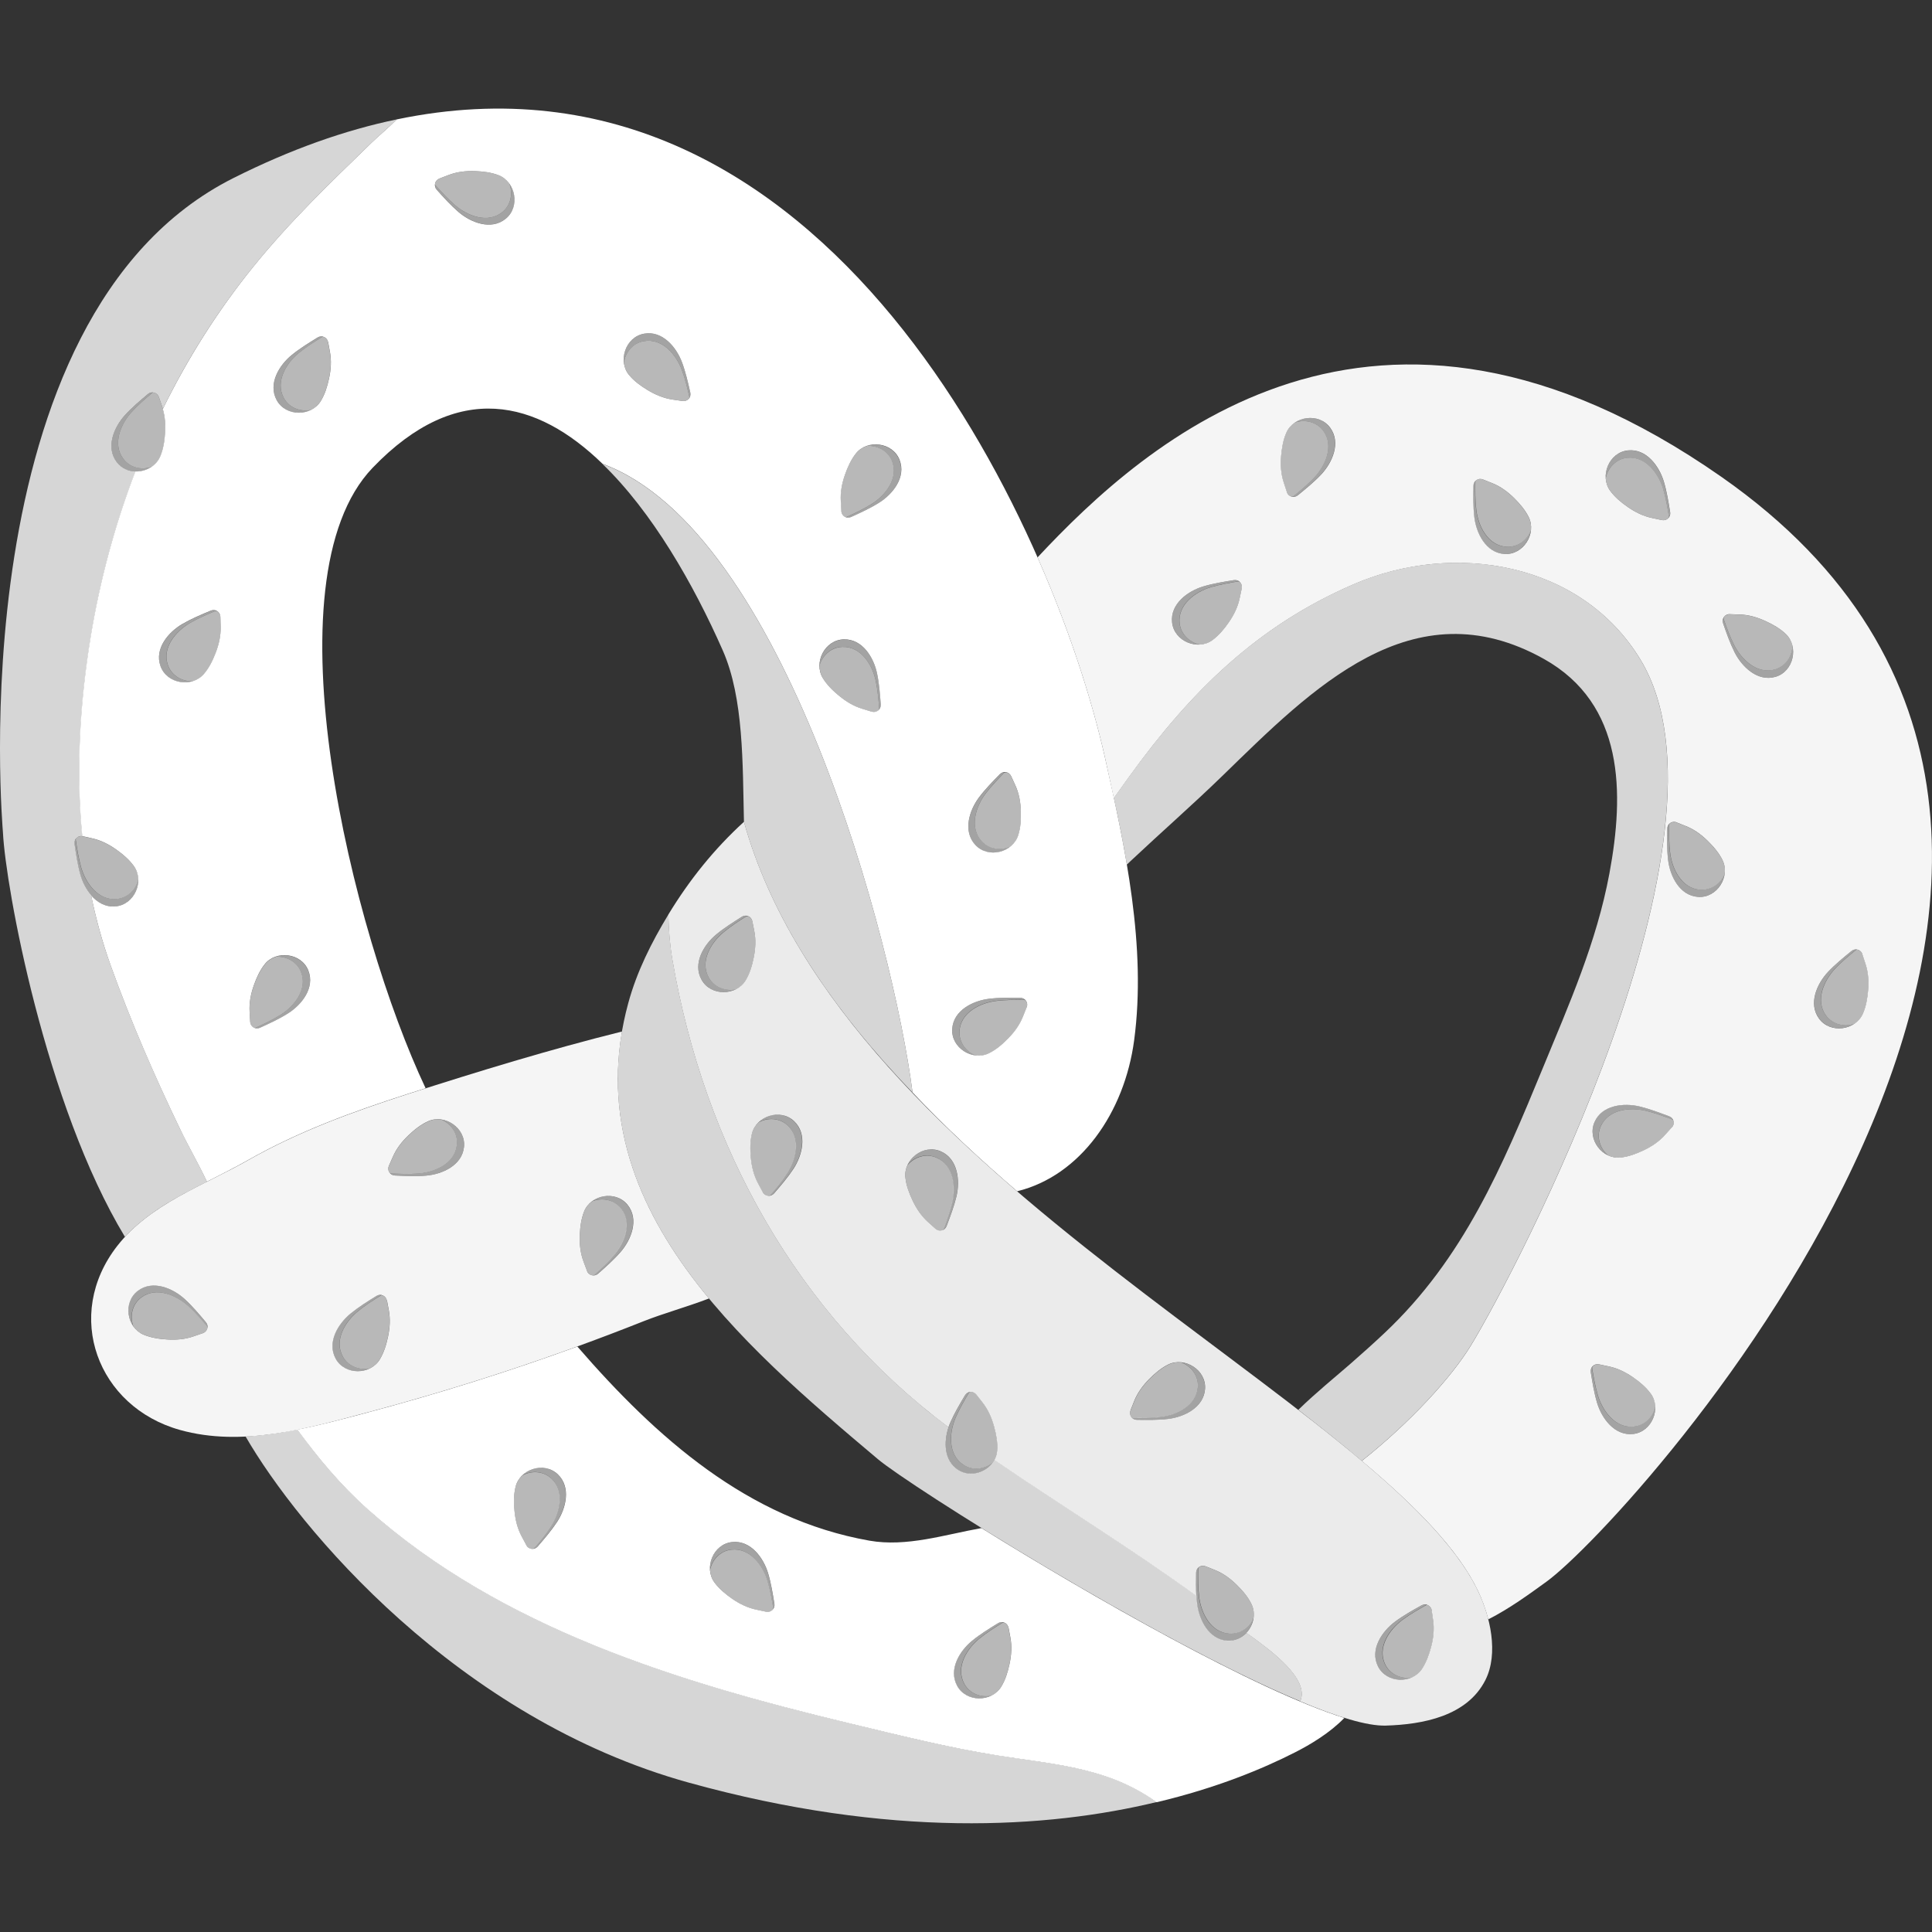
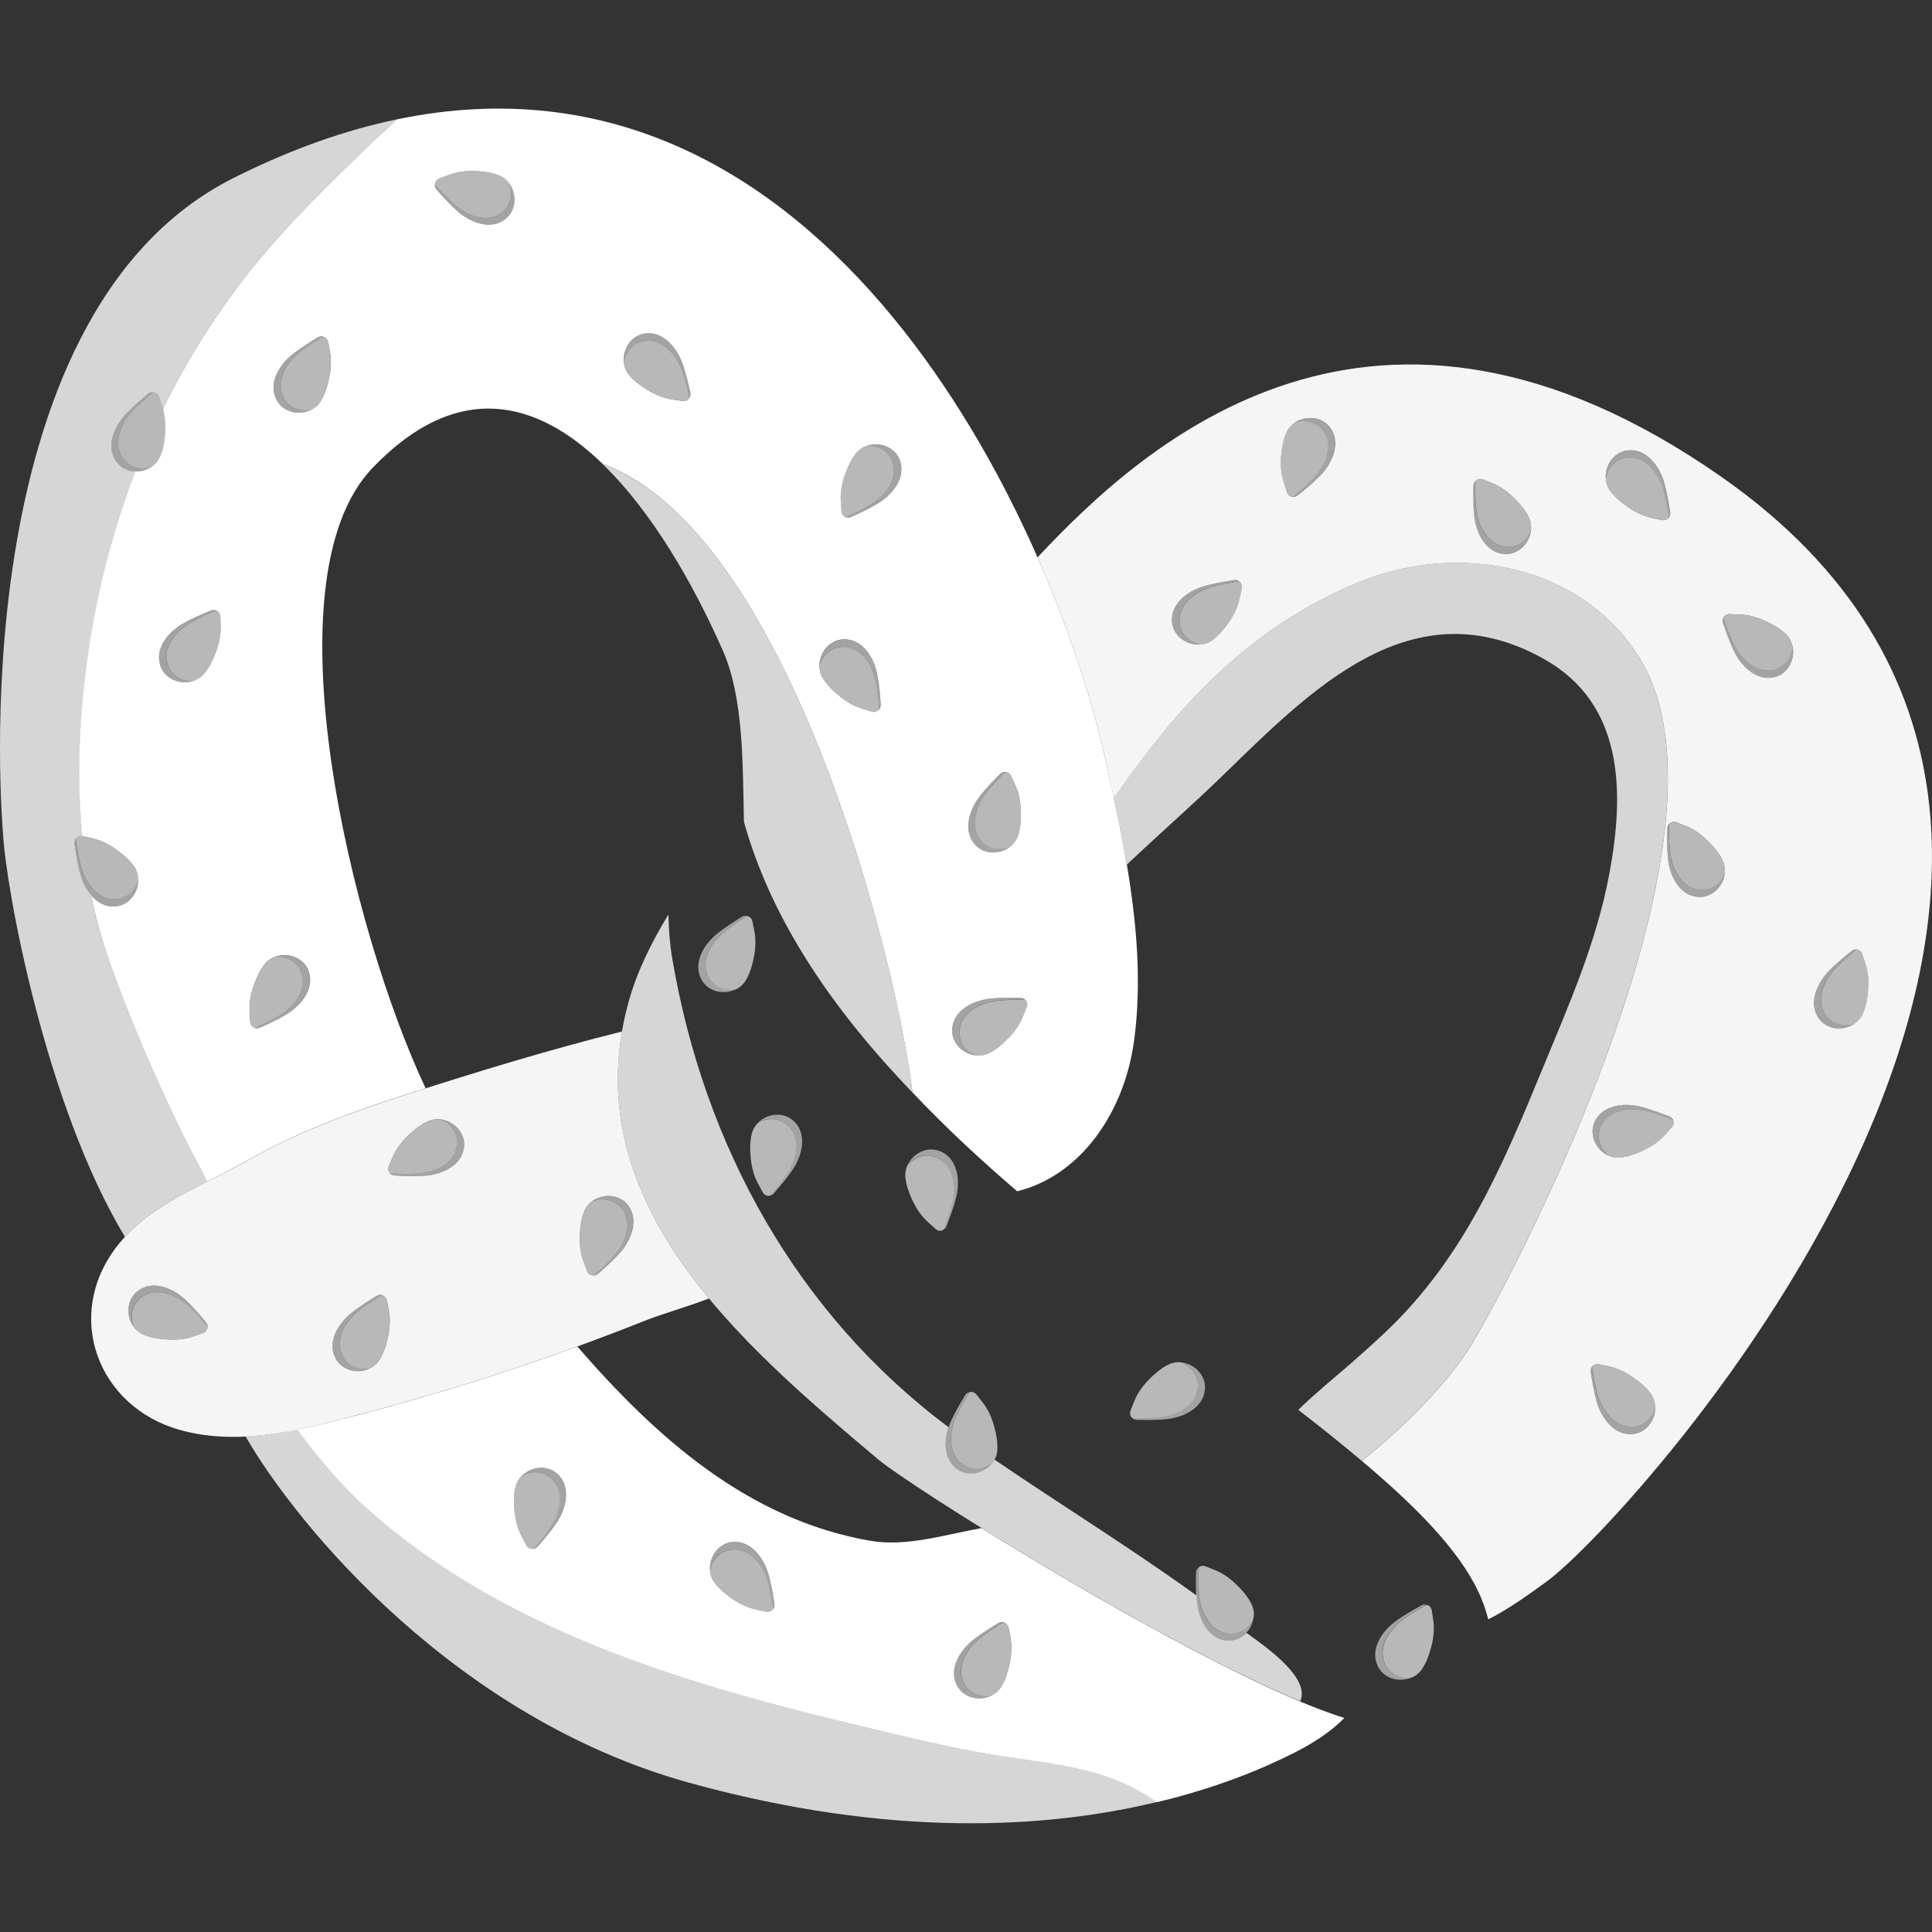
<svg xmlns="http://www.w3.org/2000/svg" viewBox="0 0 300 300">
  <rect x="0" y="0" width="300" height="300" fill="#333333" stroke="none" />
  <g fill="#fff" fill-rule="evenodd">
    <path d="m 81.73 239.95 c .17 .31 .48 .52 .83 .56 s .7 -.1 .93 -.37 c 1.06 -1.23 2.12 -2.46 3.01 -3.81 1.38 -2.1 2.21 -5.39 .12 -7.39 -2.15 -2.06 -5.89 -.8 -6.56 1.92 -.3 1.22 -.29 2.48 -.17 3.73 .13 1.4 .46 2.77 1.13 4.01 0 0 .36 .68 .73 1.36 z m 37.25 10.32 c .35 .07 .7 -.03 .96 -.28 .25 -.25 .37 -.6 .31 -.95 -.26 -1.6 -.52 -3.21 -.98 -4.75 -.72 -2.4 -2.71 -5.15 -5.59 -4.84 -2.96 .32 -4.4 4 -2.75 6.26 .74 1.01 1.72 1.82 2.74 2.53 1.16 .8 2.42 1.43 3.8 1.71 0 0 .75 .16 1.51 .32 z m 37.62 2.48 c -.07 -.35 -.3 -.64 -.62 -.78 s -.7 -.11 -.99 .07 c -1.38 .85 -2.77 1.7 -4.02 2.72 -1.95 1.58 -3.73 4.46 -2.35 7.01 1.43 2.62 5.37 2.54 6.84 .16 .66 -1.07 1.02 -2.28 1.29 -3.5 .3 -1.38 .4 -2.78 .14 -4.17 0 0 -.14 -.76 -.28 -1.51 z m -110.43 -30.77 c 3.66 -.7 7.28 -1.69 10.78 -2.62 11.05 -2.94 21.96 -6.36 32.7 -10.27 12.24 14.12 26.46 26.8 45.34 30.14 5.79 1.02 11.66 -.92 17.41 -1.95 16.94 10.53 42.6 25.21 56.35 29.48 -2.24 2.32 -5.28 4.14 -7.67 5.35 -4.95 2.52 -12.12 5.52 -21.48 7.74 -1.18 -.85 -2.38 -1.56 -3.46 -2.13 -6.5 -3.44 -14.11 -3.99 -21.26 -5.13 -7.8 -1.25 -15.47 -3.19 -23.14 -5.03 -26.4 -6.35 -53.94 -14.74 -74.68 -33.23 -4.16 -3.71 -7.66 -7.91 -10.9 -12.33 z" />
    <path d="m 46.17 221.97 c 3.23 4.42 6.74 8.63 10.9 12.33 20.74 18.49 48.28 26.88 74.68 33.23 7.68 1.85 15.34 3.79 23.14 5.03 7.15 1.14 14.76 1.69 21.26 5.13 1.08 .57 2.28 1.28 3.46 2.13 -17.05 4.11 -41.34 5.64 -72.57 -2.99 -36.06 -9.96 -60.73 -39.61 -68.91 -53.78 2.69 -.13 5.38 -.53 8.04 -1.09 z" opacity=".8" />
    <path d="m 199.82 76.42 c .11 .34 .38 .6 .72 .69 .34 .1 .7 .02 .98 -.2 1.25 -1.02 2.52 -2.05 3.63 -3.23 1.72 -1.83 3.11 -4.92 1.4 -7.26 -1.76 -2.4 -5.66 -1.81 -6.8 .75 -.51 1.15 -.71 2.4 -.82 3.64 -.12 1.4 -.03 2.81 .42 4.15 0 0 .24 .73 .48 1.46 z m 58.25 4.34 c .35 .07 .7 -.03 .96 -.28 s .37 -.6 .31 -.95 c -.26 -1.6 -.52 -3.21 -.98 -4.75 -.72 -2.4 -2.71 -5.15 -5.59 -4.84 -2.96 .32 -4.4 4 -2.75 6.26 .74 1.01 1.72 1.82 2.74 2.53 1.16 .8 2.42 1.43 3.8 1.71 0 0 .75 .16 1.51 .32 z m -27.82 -6.32 c -.33 -.13 -.7 -.09 -.99 .11 s -.47 .53 -.47 .88 c -.02 1.62 -.05 3.25 .14 4.85 .29 2.49 1.77 5.54 4.66 5.74 2.97 .2 5.02 -3.18 3.8 -5.69 -.55 -1.13 -1.38 -2.09 -2.26 -2.97 -1 -.99 -2.13 -1.83 -3.45 -2.35 0 0 -.71 -.29 -1.43 -.57 z m -37.43 16.91 c .07 -.35 -.03 -.7 -.28 -.96 s -.6 -.37 -.95 -.31 c -1.6 .26 -3.21 .52 -4.75 .98 -2.4 .72 -5.15 2.71 -4.84 5.59 .32 2.96 4 4.4 6.26 2.75 1.01 -.74 1.82 -1.72 2.53 -2.74 .8 -1.16 1.43 -2.42 1.71 -3.8 0 0 .16 -.75 .32 -1.51 z m 75.78 4.01 c -.35 -.01 -.69 .15 -.9 .44 s -.26 .66 -.14 .99 c .53 1.53 1.07 3.07 1.79 4.51 1.13 2.24 3.56 4.6 6.34 3.8 2.86 -.83 3.64 -4.7 1.62 -6.64 -.9 -.87 -2.01 -1.49 -3.14 -2.01 -1.28 -.59 -2.63 -.99 -4.04 -1.03 0 0 -.77 -.03 -1.54 -.05 z m -8.26 32.33 c -.33 -.13 -.7 -.09 -.99 .11 s -.47 .53 -.47 .88 c -.02 1.62 -.05 3.25 .14 4.85 .29 2.49 1.77 5.54 4.66 5.74 2.97 .2 5.02 -3.17 3.8 -5.69 -.55 -1.13 -1.38 -2.09 -2.26 -2.96 -1 -.99 -2.13 -1.83 -3.45 -2.35 0 0 -.71 -.29 -1.43 -.57 z m 28.85 20.47 c -.11 -.34 -.38 -.59 -.72 -.69 s -.7 -.02 -.98 .21 c -1.25 1.02 -2.52 2.05 -3.63 3.23 -1.72 1.83 -3.11 4.92 -1.4 7.26 1.76 2.4 5.66 1.81 6.8 -.75 .51 -1.15 .71 -2.4 .82 -3.64 .12 -1.4 .03 -2.81 -.42 -4.15 0 0 -.24 -.73 -.48 -1.46 z m -29.57 26.89 c .24 -.26 .33 -.63 .24 -.97 s -.33 -.62 -.67 -.74 c -1.52 -.57 -3.04 -1.15 -4.61 -1.53 -2.44 -.58 -5.82 -.23 -6.98 2.42 -1.2 2.73 1.26 5.81 4.04 5.51 1.25 -.13 2.43 -.58 3.56 -1.11 1.27 -.6 2.45 -1.38 3.38 -2.44 0 0 .51 -.57 1.03 -1.15 z m -11.34 36.8 c -.35 -.07 -.71 .03 -.96 .28 s -.37 .6 -.31 .95 c .26 1.6 .52 3.21 .98 4.75 .72 2.4 2.71 5.15 5.59 4.84 2.96 -.32 4.4 -4 2.75 -6.26 -.74 -1.01 -1.72 -1.82 -2.74 -2.53 -1.16 -.8 -2.42 -1.43 -3.8 -1.71 0 0 -.75 -.16 -1.51 -.32 z m -75.33 -87.93 l -1.38 -6.32 c -1.95 -8.65 -5.41 -19.6 -10.46 -31.05 16.75 -17.92 52.39 -50.11 106.21 -12.49 81.76 57.15 -14.07 162.06 -27.21 171.56 -2.64 1.91 -5.74 4.18 -9.01 5.83 -.41 -1.6 -.98 -3.12 -1.61 -4.44 -3.06 -6.38 -9.57 -13.04 -18.03 -20.16 7.53 -5.96 13.93 -12.99 16.94 -17.92 6.89 -11.27 42.68 -79.39 26.36 -106.45 -9.21 -15.26 -29.02 -18.41 -44.37 -11.84 -15.17 6.49 -25.53 16.8 -35.04 29.95 l -2.39 3.34 z" opacity=".95" />
-     <path d="m 172.95 123.92 l 2.39 -3.34 c 9.51 -13.14 19.87 -23.46 35.04 -29.95 15.36 -6.57 35.17 -3.42 44.37 11.84 16.32 27.06 -19.47 95.18 -26.36 106.45 -3.01 4.93 -9.41 11.96 -16.94 17.92 -3.05 -2.58 -6.36 -5.22 -9.85 -7.92 2.81 -2.74 5.82 -5.16 8.06 -7.12 1.82 -1.59 3.62 -3.2 5.37 -4.85 12.26 -11.56 18.26 -25.86 24.54 -41.11 4.11 -9.98 8.35 -19.53 10.34 -30.22 2.32 -12.47 2.35 -26.3 -10.19 -33.31 -20.38 -11.38 -36.03 4.67 -49.85 18.11 -4.67 4.54 -9.57 8.82 -14.31 13.28 l -.58 .55 c -.59 -3.48 -1.28 -6.93 -2.02 -10.34 z" opacity=".8" />
-     <path d="m 116.82 143.04 c -.07 -.35 -.3 -.64 -.63 -.77 -.33 -.14 -.7 -.11 -.99 .08 -1.37 .87 -2.75 1.73 -3.99 2.76 -1.93 1.6 -3.69 4.5 -2.27 7.03 1.45 2.6 5.4 2.49 6.84 .09 .65 -1.08 1 -2.29 1.25 -3.51 .28 -1.38 .37 -2.78 .09 -4.17 0 0 -.15 -.75 -.3 -1.51 z m 1.61 42.08 c .17 .31 .48 .52 .83 .56 s .7 -.1 .93 -.37 c 1.06 -1.23 2.12 -2.46 3.01 -3.81 1.38 -2.1 2.21 -5.39 .12 -7.39 -2.15 -2.06 -5.89 -.8 -6.56 1.92 -.3 1.22 -.29 2.48 -.17 3.73 .13 1.4 .46 2.77 1.13 4.01 0 0 .36 .68 .73 1.36 z m 26.85 5.69 c .26 .24 .63 .33 .97 .24 s .62 -.33 .74 -.67 c .57 -1.52 1.15 -3.04 1.53 -4.61 .58 -2.44 .23 -5.82 -2.42 -6.98 -2.73 -1.2 -5.81 1.26 -5.51 4.05 .13 1.25 .58 2.43 1.11 3.56 .6 1.27 1.38 2.45 2.44 3.39 0 0 .57 .51 1.15 1.03 z m 30.27 28.2 c -.13 .33 -.09 .7 .1 .99 .2 .29 .53 .47 .88 .47 1.62 .02 3.25 .05 4.85 -.14 2.49 -.29 5.54 -1.77 5.74 -4.66 .2 -2.97 -3.18 -5.02 -5.69 -3.8 -1.13 .55 -2.09 1.38 -2.97 2.26 -.99 1 -1.83 2.13 -2.35 3.45 0 0 -.29 .71 -.57 1.43 z m 46.77 31.05 c -.05 -.35 -.27 -.65 -.59 -.81 s -.69 -.14 -1 .03 c -1.41 .79 -2.84 1.58 -4.13 2.55 -2.01 1.5 -3.92 4.31 -2.64 6.9 1.32 2.67 5.26 2.76 6.82 .45 .7 -1.04 1.12 -2.24 1.44 -3.44 .36 -1.36 .52 -2.76 .31 -4.16 0 0 -.11 -.76 -.22 -1.52 z m -75.04 -28.43 c -23.58 -17.64 -37.93 -43.7 -42.89 -72.7 -.39 -2.3 -.56 -4.61 -.61 -6.92 3.26 -5.37 7.1 -10.16 11.74 -14.4 15.54 55.61 100.09 90.53 113.97 119.4 1.89 3.93 3.25 9.7 1.17 13.85 -2.84 5.65 -9.77 6.92 -15.49 7.09 -2.87 .08 -7.57 -1.36 -13.28 -3.77 1.55 -3.53 -4.77 -8.07 -8.36 -10.63 1.1 -1.17 1.53 -2.97 .8 -4.46 -.55 -1.13 -1.38 -2.09 -2.26 -2.96 -1 -.99 -2.13 -1.83 -3.45 -2.35 0 0 -.71 -.29 -1.43 -.57 -.33 -.13 -.7 -.09 -.99 .11 s -.47 .53 -.47 .88 c -.02 1.19 -.03 2.39 .03 3.58 -10.2 -7.38 -20.95 -13.99 -31.35 -21.09 .24 -.45 .4 -.94 .43 -1.47 .09 -1.25 -.15 -2.5 -.48 -3.7 -.37 -1.36 -.93 -2.65 -1.81 -3.76 0 0 -.47 -.6 -.95 -1.21 -.22 -.28 -.56 -.43 -.91 -.41 s -.67 .22 -.85 .53 c -.83 1.39 -1.66 2.79 -2.3 4.27 -.1 .23 -.19 .46 -.27 .71 z" opacity=".9" />
+     <path d="m 172.95 123.92 l 2.39 -3.34 c 9.51 -13.14 19.87 -23.46 35.04 -29.95 15.36 -6.57 35.17 -3.42 44.37 11.84 16.32 27.06 -19.47 95.18 -26.36 106.45 -3.01 4.93 -9.41 11.96 -16.94 17.92 -3.05 -2.58 -6.36 -5.22 -9.85 -7.92 2.81 -2.74 5.82 -5.16 8.06 -7.12 1.82 -1.59 3.62 -3.2 5.37 -4.85 12.26 -11.56 18.26 -25.86 24.54 -41.11 4.11 -9.98 8.35 -19.53 10.34 -30.22 2.32 -12.47 2.35 -26.3 -10.19 -33.31 -20.38 -11.38 -36.03 4.67 -49.85 18.11 -4.67 4.54 -9.57 8.82 -14.31 13.28 l -.58 .55 c -.59 -3.48 -1.28 -6.93 -2.02 -10.34 " opacity=".8" />
    <path d="m 193.54 253.54 c 3.58 2.56 9.91 7.1 8.36 10.63 -22.46 -9.37 -60.62 -33.41 -65.59 -37.6 -21.27 -17.93 -47.17 -39.96 -38.75 -70.82 1.33 -4.89 3.6 -9.41 6.22 -13.73 l .01 -.02 c .05 2.31 .22 4.62 .61 6.92 4.95 29 19.31 55.07 42.89 72.7 -.75 2.25 -.73 5.14 1.44 6.59 2.01 1.34 4.66 .35 5.7 -1.56 10.4 7.1 21.14 13.71 31.35 21.09 .02 .43 .06 .85 .11 1.28 .29 2.49 1.77 5.54 4.66 5.74 1.2 .08 2.26 -.43 3 -1.22 z" opacity=".8" />
    <path d="m 60.38 181.04 c -.14 .32 -.12 .7 .07 .99 .19 .3 .51 .49 .86 .5 1.62 .08 3.24 .16 4.85 .02 2.5 -.21 5.6 -1.58 5.89 -4.46 .3 -2.96 -3 -5.13 -5.55 -3.99 -1.15 .51 -2.13 1.3 -3.04 2.16 -1.02 .97 -1.9 2.07 -2.46 3.37 0 0 -.31 .7 -.62 1.41 z m 30.77 16.32 c .12 .33 .4 .58 .75 .66 .34 .08 .71 -.01 .97 -.24 1.21 -1.08 2.43 -2.15 3.49 -3.37 1.65 -1.9 2.91 -5.04 1.1 -7.31 -1.86 -2.33 -5.73 -1.58 -6.76 1.02 -.46 1.17 -.62 2.42 -.67 3.67 -.06 1.41 .09 2.81 .59 4.13 0 0 .27 .72 .54 1.44 z m -59.64 9.65 c .33 -.12 .59 -.39 .68 -.73 s .01 -.71 -.22 -.97 c -1.04 -1.24 -2.09 -2.49 -3.28 -3.58 -1.85 -1.69 -4.97 -3.04 -7.28 -1.29 -2.38 1.8 -1.72 5.69 .85 6.79 1.15 .49 2.41 .68 3.65 .76 1.4 .09 2.81 -.01 4.14 -.48 0 0 .73 -.25 1.46 -.5 z m 28.56 -5.08 c -.07 -.35 -.3 -.64 -.62 -.78 s -.7 -.11 -.99 .08 c -1.38 .85 -2.76 1.71 -4.01 2.73 -1.95 1.59 -3.72 4.47 -2.33 7.01 1.43 2.61 5.38 2.53 6.84 .14 .65 -1.07 1.02 -2.28 1.28 -3.5 .3 -1.38 .39 -2.78 .13 -4.17 0 0 -.14 -.76 -.28 -1.51 z m 36.51 -41.75 c -2.77 16.03 3.71 29.61 13.51 41.45 -3.56 1.35 -7.25 2.37 -10.13 3.52 -14.05 5.59 -28.41 10.31 -43.02 14.2 -9.3 2.48 -19.37 5.38 -29 2.69 -12.8 -3.58 -18.14 -17.81 -9.72 -28.59 5.07 -6.49 13.32 -9.33 20.24 -13.26 7.92 -4.5 16.23 -7.52 24.9 -10.32 10.85 -3.49 22.03 -6.91 33.2 -9.69 z" opacity=".95" />
    <path d="m 68.22 27.73 c -.33 .13 -.58 .41 -.66 .75 s .01 .71 .25 .97 c 1.08 1.21 2.17 2.42 3.39 3.47 1.91 1.64 5.06 2.88 7.31 1.06 2.32 -1.87 1.54 -5.74 -1.06 -6.76 -1.17 -.46 -2.43 -.6 -3.67 -.65 -1.41 -.05 -2.81 .1 -4.13 .61 0 0 -.72 .27 -1.44 .55 z m 37.78 34.54 c .35 .05 .7 -.08 .94 -.34 s .33 -.62 .25 -.97 c -.36 -1.58 -.72 -3.17 -1.28 -4.68 -.87 -2.35 -3.03 -4.97 -5.88 -4.47 -2.93 .51 -4.13 4.27 -2.35 6.42 .8 .97 1.83 1.7 2.9 2.35 1.21 .73 2.5 1.27 3.9 1.47 0 0 .76 .11 1.52 .22 z m -55.06 -9.16 c -.06 -.35 -.3 -.64 -.62 -.78 s -.7 -.12 -.99 .07 c -1.38 .85 -2.77 1.7 -4.02 2.72 -1.95 1.58 -3.73 4.46 -2.35 7.01 1.43 2.62 5.37 2.54 6.84 .16 .66 -1.07 1.02 -2.28 1.29 -3.5 .3 -1.38 .4 -2.78 .14 -4.17 0 0 -.14 -.76 -.28 -1.51 z m 79.7 26.27 c .02 .35 .22 .67 .52 .85 s .68 .2 1 .05 c 1.47 -.67 2.96 -1.35 4.33 -2.21 2.13 -1.33 4.25 -3.97 3.19 -6.67 -1.09 -2.77 -5.02 -3.18 -6.76 -1 -.78 .98 -1.3 2.14 -1.71 3.31 -.47 1.33 -.74 2.71 -.65 4.12 0 0 .05 .77 .09 1.54 z m -96.42 16.39 c -.01 -.35 -.19 -.68 -.49 -.87 s -.67 -.22 -.99 -.08 c -1.5 .62 -3 1.25 -4.4 2.06 -2.17 1.26 -4.39 3.82 -3.42 6.55 1 2.81 4.91 3.35 6.73 1.23 .82 -.95 1.37 -2.09 1.82 -3.25 .51 -1.31 .83 -2.68 .79 -4.1 0 0 -.02 -.77 -.04 -1.54 z m 101.17 14.74 c .34 .1 .7 .03 .98 -.19 .27 -.22 .42 -.56 .39 -.92 -.12 -1.62 -.24 -3.24 -.57 -4.82 -.51 -2.46 -2.25 -5.37 -5.15 -5.3 -2.98 .07 -4.73 3.6 -3.28 6 .65 1.07 1.55 1.96 2.52 2.75 1.08 .9 2.29 1.63 3.64 2.04 0 0 .74 .22 1.47 .45 z m 21.61 10 c -.15 -.32 -.44 -.55 -.79 -.61 s -.7 .06 -.95 .31 c -1.13 1.16 -2.27 2.32 -3.24 3.61 -1.51 2.01 -2.54 5.24 -.58 7.37 2.02 2.19 5.83 1.17 6.67 -1.5 .38 -1.2 .44 -2.46 .41 -3.71 -.04 -1.41 -.28 -2.79 -.88 -4.08 0 0 -.32 -.7 -.64 -1.4 z m -118.15 38.18 c .02 .35 .22 .67 .52 .85 s .68 .2 1 .05 c 1.47 -.67 2.96 -1.35 4.32 -2.21 2.13 -1.33 4.25 -3.97 3.19 -6.67 -1.09 -2.77 -5.02 -3.18 -6.76 -1 -.78 .98 -1.3 2.14 -1.71 3.31 -.47 1.33 -.74 2.71 -.65 4.12 0 0 .05 .77 .09 1.54 z m 120.58 -2.29 c .13 -.33 .09 -.7 -.11 -.99 s -.53 -.47 -.88 -.47 c -1.62 -.02 -3.25 -.04 -4.85 .15 -2.49 .3 -5.54 1.78 -5.73 4.67 -.2 2.97 3.18 5.02 5.69 3.79 1.13 -.55 2.09 -1.38 2.96 -2.27 .99 -1 1.82 -2.13 2.34 -3.45 0 0 .28 -.71 .57 -1.43 z m -134.14 -92.91 c 3.83 -7.81 8.5 -15.22 14.03 -22.06 5.75 -7.11 11.93 -13.01 18.43 -19.32 .96 -.94 2.49 -2.19 3.86 -3.57 66.88 -13.96 101.79 62.74 109.96 99.05 3.18 14.13 6.48 29.4 4.54 43.94 -1.5 11.24 -8.34 21.04 -18.17 23.45 -5.69 -4.89 -11.19 -9.98 -16.24 -15.34 -2.96 -23.08 -19.82 -87.19 -48.14 -97.62 -10.13 -9.85 -22.48 -13.15 -35.7 .62 -16.71 17.42 -3.12 72.33 8.23 96.34 -.91 .29 -1.82 .58 -2.73 .87 -8.67 2.79 -16.98 5.82 -24.9 10.32 -2.04 1.16 -4.19 2.22 -6.33 3.32 -1.32 -2.8 -2.89 -5.5 -4.18 -8.19 -3.99 -8.28 -7.65 -16.72 -10.76 -25.37 -1.28 -3.56 -2.28 -7.21 -3.04 -10.9 .96 1.1 2.25 1.86 3.81 1.71 2.97 -.28 4.46 -3.93 2.85 -6.22 -.72 -1.02 -1.69 -1.84 -2.71 -2.57 -1.15 -.82 -2.4 -1.47 -3.78 -1.77 0 0 -.75 -.17 -1.5 -.34 l -.05 -.01 c -1.01 -10.33 -.35 -20.88 1.32 -31.03 1.45 -8.78 3.76 -17.37 6.93 -25.59 1.59 .04 3.2 -.81 3.85 -2.32 .49 -1.15 .68 -2.41 .76 -3.65 .09 -1.27 0 -2.54 -.36 -3.76 z" />
    <path d="m 93.56 72.04 c 28.32 10.43 45.19 74.54 48.14 97.62 -12.11 -12.59 -21.84 -26.51 -26.18 -42.04 -.21 -9 -.02 -19.19 -3.28 -26.6 -4.56 -10.35 -10.98 -21.54 -18.68 -28.97 z" opacity=".8" />
    <path d="m 67.57 28.72 c .99 1.1 1.99 2.19 3.11 3.16 1.91 1.64 5.06 2.88 7.31 1.06 1.38 -1.11 1.66 -2.94 1.1 -4.44 -.4 -.57 -.95 -1.02 -1.63 -1.28 -1.17 -.46 -2.43 -.6 -3.67 -.65 -1.41 -.05 -2.81 .1 -4.13 .61 0 0 -.72 .27 -1.44 .55 -.33 .13 -.58 .41 -.66 .75 v .25 z m 29.31 27.6 c .08 .69 .34 1.35 .8 1.91 .8 .97 1.83 1.7 2.9 2.35 1.21 .73 2.5 1.27 3.9 1.47 0 0 .76 .11 1.52 .22 .35 .05 .7 -.08 .94 -.34 l .12 -.22 c -.33 -1.44 -.67 -2.89 -1.19 -4.27 -.87 -2.35 -3.03 -4.97 -5.88 -4.47 -1.75 .3 -2.88 1.76 -3.11 3.35 z m -46.8 -4.03 c -1.26 .78 -2.52 1.57 -3.66 2.5 -1.95 1.58 -3.73 4.46 -2.35 7.01 .85 1.56 2.59 2.16 4.17 1.87 .63 -.29 1.17 -.76 1.55 -1.37 .66 -1.07 1.02 -2.28 1.29 -3.5 .3 -1.38 .4 -2.78 .14 -4.17 0 0 -.14 -.76 -.28 -1.51 -.06 -.35 -.3 -.64 -.62 -.78 l -.24 -.04 z m -26.39 8.68 c -1.13 .95 -2.26 1.92 -3.25 3.01 -1.69 1.85 -3.03 4.97 -1.28 7.28 1.07 1.42 2.88 1.76 4.4 1.23 .58 -.38 1.05 -.92 1.33 -1.59 .49 -1.15 .68 -2.41 .76 -3.65 .09 -1.41 -.02 -2.81 -.48 -4.14 0 0 -.25 -.73 -.5 -1.46 -.12 -.33 -.39 -.59 -.73 -.68 l -.25 -.01 z m 177.4 4.63 c -.58 .37 -1.06 .9 -1.36 1.57 -.51 1.15 -.71 2.4 -.82 3.64 -.12 1.4 -.03 2.81 .42 4.15 0 0 .24 .73 .48 1.46 .11 .34 .38 .6 .72 .69 l .25 .01 c 1.15 -.94 2.29 -1.89 3.3 -2.96 1.72 -1.83 3.11 -4.92 1.4 -7.26 -1.05 -1.43 -2.86 -1.8 -4.38 -1.3 z m -66.48 3.65 c -.66 .21 -1.26 .61 -1.71 1.17 -.78 .98 -1.3 2.14 -1.71 3.31 -.47 1.33 -.74 2.71 -.65 4.12 0 0 .05 .77 .09 1.54 .02 .35 .22 .67 .52 .85 l .24 .07 c 1.35 -.62 2.69 -1.25 3.94 -2.03 2.13 -1.33 4.25 -3.97 3.19 -6.67 -.65 -1.65 -2.31 -2.46 -3.91 -2.37 z m 114.73 4.99 c .03 .69 .25 1.37 .68 1.96 .74 1.01 1.72 1.82 2.74 2.53 1.16 .8 2.42 1.43 3.8 1.71 0 0 .75 .16 1.51 .32 .35 .07 .7 -.03 .96 -.28 l .13 -.21 c -.24 -1.46 -.49 -2.92 -.91 -4.34 -.72 -2.4 -2.71 -5.15 -5.59 -4.84 -1.76 .19 -2.99 1.57 -3.32 3.14 z m -20.25 .49 c -.02 1.48 -.03 2.96 .15 4.43 .29 2.49 1.77 5.54 4.66 5.74 1.77 .12 3.21 -1.03 3.81 -2.52 .09 -.69 -.01 -1.4 -.33 -2.05 -.55 -1.13 -1.38 -2.09 -2.26 -2.97 -1 -.99 -2.13 -1.83 -3.45 -2.35 0 0 -.71 -.29 -1.43 -.57 -.33 -.13 -.7 -.09 -.99 .11 l -.17 .18 z m -36.75 15.54 c -1.46 .24 -2.92 .49 -4.33 .91 -2.4 .72 -5.15 2.71 -4.84 5.59 .19 1.76 1.58 2.99 3.14 3.32 .69 -.03 1.37 -.25 1.96 -.68 1.01 -.74 1.82 -1.72 2.53 -2.74 .8 -1.16 1.43 -2.42 1.71 -3.8 0 0 .16 -.75 .32 -1.51 .07 -.35 -.03 -.7 -.28 -.96 z m 75.28 5.77 c .49 1.4 .99 2.79 1.65 4.11 1.13 2.24 3.56 4.6 6.34 3.8 1.7 -.5 2.67 -2.07 2.72 -3.67 -.15 -.68 -.49 -1.31 -1.01 -1.81 -.9 -.87 -2.01 -1.49 -3.14 -2.01 -1.28 -.59 -2.63 -.99 -4.04 -1.03 0 0 -.77 -.03 -1.54 -.05 -.35 -.01 -.69 .15 -.9 .44 l -.09 .23 z m -234.11 -1.19 c -1.37 .57 -2.73 1.15 -4.01 1.89 -2.17 1.26 -4.39 3.82 -3.42 6.55 .6 1.67 2.22 2.54 3.83 2.5 .67 -.19 1.28 -.56 1.75 -1.11 .82 -.95 1.37 -2.09 1.82 -3.25 .51 -1.31 .83 -2.68 .79 -4.1 0 0 -.02 -.77 -.04 -1.54 -.01 -.35 -.19 -.68 -.49 -.87 l -.23 -.08 z m 93.76 8.44 c -.03 .69 .13 1.39 .5 2.01 .65 1.07 1.55 1.96 2.52 2.75 1.08 .9 2.29 1.63 3.64 2.04 0 0 .74 .22 1.47 .45 .34 .1 .7 .03 .98 -.19 l .15 -.2 c -.11 -1.48 -.24 -2.95 -.54 -4.4 -.51 -2.46 -2.25 -5.37 -5.15 -5.3 -1.77 .04 -3.11 1.31 -3.58 2.84 z m 28.7 16.66 c -1.03 1.06 -2.06 2.13 -2.95 3.31 -1.51 2.01 -2.54 5.24 -.58 7.37 1.2 1.31 3.04 1.47 4.5 .81 .54 -.44 .96 -1.02 1.18 -1.71 .38 -1.2 .44 -2.46 .41 -3.71 -.04 -1.41 -.28 -2.79 -.88 -4.08 0 0 -.32 -.7 -.64 -1.4 -.15 -.32 -.44 -.55 -.79 -.61 z m 103.22 8.04 c -.02 1.48 -.03 2.96 .15 4.43 .29 2.49 1.77 5.54 4.66 5.74 1.77 .12 3.22 -1.03 3.81 -2.52 .09 -.69 -.01 -1.4 -.33 -2.05 -.55 -1.13 -1.38 -2.09 -2.26 -2.96 -1 -.99 -2.13 -1.83 -3.45 -2.35 0 0 -.71 -.29 -1.43 -.57 -.33 -.13 -.7 -.09 -.99 .11 l -.17 .18 z m -247.44 2.34 c .22 1.46 .45 2.93 .85 4.35 .69 2.42 2.63 5.19 5.51 4.92 1.77 -.17 3.01 -1.53 3.37 -3.09 -.02 -.69 -.23 -1.38 -.65 -1.97 -.72 -1.02 -1.69 -1.84 -2.71 -2.57 -1.15 -.82 -2.4 -1.47 -3.78 -1.77 0 0 -.75 -.17 -1.5 -.34 -.34 -.08 -.7 .02 -.96 .26 z m 104.21 11.91 c -1.25 .79 -2.5 1.59 -3.63 2.54 -1.93 1.6 -3.69 4.5 -2.27 7.03 .87 1.55 2.62 2.13 4.19 1.83 .63 -.3 1.17 -.77 1.54 -1.39 .65 -1.08 1 -2.29 1.25 -3.51 .28 -1.38 .37 -2.78 .09 -4.17 0 0 -.15 -.75 -.3 -1.51 -.07 -.35 -.3 -.64 -.63 -.77 l -.24 -.04 z m 172.28 5.23 c -1.15 .94 -2.29 1.89 -3.3 2.96 -1.72 1.83 -3.11 4.92 -1.4 7.26 1.05 1.43 2.86 1.8 4.38 1.3 .59 -.37 1.06 -.9 1.36 -1.57 .51 -1.15 .71 -2.4 .82 -3.64 .12 -1.4 .03 -2.81 -.42 -4.15 0 0 -.24 -.73 -.48 -1.46 -.11 -.34 -.38 -.59 -.72 -.69 l -.25 -.01 z m -245.41 1.1 c -.66 .21 -1.26 .61 -1.71 1.17 -.78 .98 -1.3 2.14 -1.71 3.31 -.47 1.33 -.74 2.71 -.65 4.12 0 0 .05 .77 .09 1.54 .02 .35 .22 .67 .52 .85 l .24 .07 c 1.35 -.62 2.69 -1.25 3.94 -2.03 2.13 -1.33 4.25 -3.97 3.19 -6.67 -.65 -1.65 -2.31 -2.46 -3.91 -2.37 z m 116.32 6.7 c -1.48 -.02 -2.96 -.02 -4.43 .15 -2.49 .3 -5.54 1.78 -5.73 4.67 -.12 1.77 1.03 3.21 2.52 3.81 .69 .09 1.4 -.01 2.05 -.33 1.13 -.55 2.09 -1.38 2.96 -2.27 .99 -1 1.82 -2.13 2.34 -3.45 0 0 .28 -.71 .57 -1.43 .13 -.33 .09 -.7 -.11 -.99 l -.18 -.17 z m 90.48 24.09 c .62 .32 1.32 .47 2.03 .39 1.25 -.13 2.43 -.58 3.56 -1.11 1.27 -.6 2.45 -1.38 3.38 -2.44 0 0 .51 -.57 1.03 -1.15 .24 -.26 .33 -.63 .24 -.97 l -.12 -.22 c -1.38 -.52 -2.78 -1.04 -4.21 -1.38 -2.44 -.58 -5.82 -.23 -6.98 2.42 -.72 1.62 -.13 3.37 1.06 4.45 z m -189 2.85 c 1.48 .07 2.96 .13 4.43 .01 2.5 -.21 5.6 -1.58 5.89 -4.46 .18 -1.77 -.92 -3.25 -2.39 -3.9 -.68 -.11 -1.4 -.04 -2.06 .26 -1.15 .51 -2.13 1.3 -3.04 2.16 -1.02 .97 -1.9 2.07 -2.46 3.37 0 0 -.31 .7 -.62 1.41 -.14 .32 -.12 .7 .07 .99 l .18 .17 z m 57.18 -7.95 c -.51 .47 -.89 1.08 -1.07 1.78 -.3 1.22 -.29 2.48 -.17 3.73 .13 1.4 .46 2.77 1.13 4.01 0 0 .36 .68 .73 1.36 .17 .31 .48 .52 .83 .56 l .24 -.03 c .97 -1.12 1.92 -2.25 2.73 -3.49 1.38 -2.1 2.21 -5.39 .12 -7.39 -1.28 -1.23 -3.13 -1.28 -4.54 -.52 z m 23.17 6.56 c -.32 .62 -.47 1.32 -.39 2.04 .13 1.25 .58 2.43 1.11 3.56 .6 1.27 1.38 2.45 2.44 3.39 0 0 .57 .51 1.15 1.03 .26 .24 .63 .33 .97 .24 l .22 -.12 c .52 -1.38 1.04 -2.78 1.38 -4.21 .58 -2.44 .23 -5.82 -2.42 -6.98 -1.62 -.72 -3.37 -.13 -4.45 1.06 z m -48.99 5.69 c -.57 .4 -1.03 .95 -1.29 1.62 -.46 1.17 -.62 2.42 -.67 3.67 -.06 1.41 .09 2.81 .59 4.13 0 0 .27 .72 .54 1.44 .12 .33 .4 .58 .75 .66 h .25 c 1.11 -.98 2.21 -1.98 3.17 -3.09 1.65 -1.9 2.91 -5.04 1.1 -7.31 -1.11 -1.39 -2.93 -1.68 -4.43 -1.12 z m -71.31 19.39 c .38 .58 .92 1.05 1.59 1.33 1.15 .49 2.41 .68 3.65 .76 1.4 .09 2.81 -.01 4.14 -.48 0 0 .73 -.25 1.46 -.5 .33 -.12 .59 -.39 .68 -.73 l .01 -.25 c -.95 -1.13 -1.92 -2.26 -3.01 -3.25 -1.85 -1.69 -4.97 -3.04 -7.28 -1.29 -1.42 1.07 -1.76 2.88 -1.24 4.4 z m 38.53 -4.78 c -1.26 .78 -2.51 1.57 -3.65 2.51 -1.95 1.59 -3.72 4.47 -2.33 7.01 .85 1.56 2.6 2.15 4.17 1.86 .63 -.3 1.17 -.76 1.55 -1.38 .65 -1.07 1.02 -2.28 1.28 -3.5 .3 -1.38 .39 -2.78 .13 -4.17 0 0 -.14 -.76 -.28 -1.51 -.07 -.35 -.3 -.64 -.62 -.78 l -.24 -.04 z m 124.28 10.44 c -.69 -.09 -1.4 .01 -2.05 .33 -1.13 .55 -2.09 1.38 -2.97 2.26 -.99 1 -1.83 2.13 -2.35 3.45 0 0 -.29 .71 -.57 1.43 -.13 .33 -.09 .7 .1 .99 l .18 .17 c 1.48 .02 2.96 .03 4.43 -.15 2.49 -.29 5.54 -1.77 5.74 -4.66 .12 -1.77 -1.03 -3.21 -2.52 -3.81 z m 63.72 .79 c .24 1.46 .49 2.92 .91 4.33 .72 2.4 2.71 5.15 5.59 4.84 1.76 -.19 2.99 -1.57 3.32 -3.14 -.03 -.69 -.25 -1.37 -.68 -1.96 -.74 -1.01 -1.72 -1.82 -2.74 -2.53 -1.16 -.8 -2.42 -1.43 -3.8 -1.71 0 0 -.75 -.16 -1.51 -.32 -.35 -.07 -.71 .03 -.96 .28 z m -96.73 3.87 c -.76 1.27 -1.5 2.55 -2.09 3.91 -.99 2.31 -1.24 5.69 1.17 7.3 1.47 .99 3.3 .71 4.56 -.28 .42 -.55 .69 -1.21 .74 -1.94 .09 -1.25 -.15 -2.5 -.48 -3.7 -.37 -1.36 -.93 -2.65 -1.81 -3.76 0 0 -.47 -.6 -.95 -1.21 -.22 -.28 -.56 -.43 -.91 -.41 l -.23 .08 z m -69.36 12.87 c -.51 .47 -.89 1.08 -1.07 1.78 -.3 1.22 -.29 2.48 -.17 3.73 .13 1.4 .46 2.77 1.13 4.01 0 0 .36 .68 .73 1.36 .17 .31 .48 .52 .83 .56 l .24 -.03 c .97 -1.12 1.92 -2.25 2.73 -3.49 1.38 -2.1 2.21 -5.39 .12 -7.39 -1.28 -1.23 -3.13 -1.28 -4.54 -.52 z m 29.14 14.68 c .03 .69 .25 1.37 .68 1.96 .74 1.01 1.72 1.82 2.74 2.53 1.16 .8 2.42 1.43 3.8 1.71 0 0 .75 .16 1.51 .32 .35 .07 .7 -.03 .96 -.28 l .13 -.21 c -.24 -1.46 -.49 -2.92 -.91 -4.33 -.72 -2.4 -2.71 -5.15 -5.59 -4.84 -1.76 .19 -2.99 1.57 -3.32 3.14 z m 75.79 -.27 c -.02 1.48 -.02 2.96 .15 4.43 .29 2.49 1.77 5.54 4.66 5.74 1.77 .12 3.21 -1.03 3.81 -2.52 .09 -.69 -.01 -1.4 -.33 -2.05 -.55 -1.13 -1.38 -2.09 -2.26 -2.96 -1 -.99 -2.13 -1.83 -3.45 -2.35 0 0 -.71 -.29 -1.43 -.57 -.33 -.13 -.7 -.09 -.99 .11 l -.17 .18 z m 35.45 5.72 c -1.29 .72 -2.58 1.46 -3.76 2.34 -2.01 1.5 -3.92 4.31 -2.64 6.9 .78 1.59 2.5 2.27 4.09 2.04 .64 -.27 1.21 -.71 1.61 -1.31 .7 -1.04 1.12 -2.24 1.44 -3.44 .36 -1.36 .52 -2.76 .31 -4.16 0 0 -.11 -.76 -.22 -1.52 -.05 -.35 -.27 -.65 -.59 -.81 l -.24 -.05 z m -65.76 2.72 c -1.26 .78 -2.52 1.57 -3.66 2.5 -1.95 1.58 -3.73 4.46 -2.35 7.01 .85 1.56 2.59 2.16 4.17 1.87 .63 -.29 1.17 -.76 1.55 -1.37 .66 -1.07 1.02 -2.28 1.29 -3.5 .3 -1.38 .4 -2.78 .14 -4.17 0 0 -.14 -.76 -.28 -1.51 -.07 -.35 -.3 -.64 -.62 -.78 l -.24 -.04 z" opacity=".65" />
    <path d="m 79.09 28.5 c .57 1.5 .28 3.32 -1.1 4.44 -2.26 1.82 -5.41 .58 -7.31 -1.06 -1.12 -.96 -2.12 -2.06 -3.11 -3.16 -.03 .26 .07 .52 .25 .72 1.08 1.21 2.17 2.42 3.39 3.47 1.91 1.64 5.06 2.88 7.31 1.06 1.72 -1.39 1.74 -3.87 .56 -5.47 z m 17.79 27.82 c .23 -1.59 1.37 -3.04 3.11 -3.35 2.85 -.5 5.01 2.12 5.88 4.47 .51 1.38 .86 2.83 1.19 4.27 .16 -.22 .2 -.49 .13 -.75 -.36 -1.58 -.72 -3.17 -1.28 -4.68 -.87 -2.35 -3.03 -4.97 -5.88 -4.47 -2.17 .38 -3.4 2.54 -3.15 4.51 z m -46.8 -4.03 c -.25 -.08 -.52 -.03 -.75 .12 -1.38 .85 -2.77 1.7 -4.02 2.72 -1.95 1.58 -3.73 4.46 -2.35 7.01 1.06 1.94 3.5 2.4 5.28 1.53 -1.58 .29 -3.32 -.31 -4.17 -1.87 -1.39 -2.54 .4 -5.43 2.35 -7.01 1.15 -.93 2.4 -1.72 3.66 -2.5 z m -26.39 8.68 c -.26 -.04 -.52 .05 -.73 .23 -1.24 1.04 -2.49 2.09 -3.57 3.28 -1.69 1.85 -3.03 4.97 -1.28 7.28 1.33 1.76 3.81 1.86 5.45 .73 -1.52 .52 -3.33 .18 -4.4 -1.23 -1.75 -2.31 -.41 -5.42 1.28 -7.28 .99 -1.09 2.12 -2.06 3.25 -3.01 z m 177.4 4.63 c 1.52 -.5 3.33 -.13 4.38 1.3 1.71 2.34 .32 5.43 -1.4 7.26 -1.01 1.07 -2.15 2.02 -3.3 2.96 .26 .04 .52 -.04 .73 -.21 1.25 -1.02 2.52 -2.05 3.63 -3.23 1.72 -1.83 3.11 -4.92 1.4 -7.26 -1.3 -1.78 -3.78 -1.92 -5.44 -.82 z m 48.24 8.64 c .33 -1.57 1.56 -2.95 3.32 -3.14 2.88 -.31 4.87 2.43 5.59 4.84 .42 1.41 .68 2.88 .91 4.34 .17 -.21 .23 -.47 .18 -.74 -.26 -1.6 -.52 -3.21 -.98 -4.75 -.72 -2.4 -2.71 -5.15 -5.59 -4.84 -2.19 .24 -3.55 2.32 -3.43 4.3 z m -114.73 -4.99 c 1.6 -.1 3.26 .72 3.91 2.37 1.06 2.69 -1.06 5.34 -3.19 6.67 -1.25 .78 -2.59 1.41 -3.94 2.03 .24 .11 .52 .09 .76 -.02 1.47 -.67 2.96 -1.35 4.33 -2.21 2.13 -1.33 4.25 -3.97 3.19 -6.67 -.81 -2.05 -3.18 -2.81 -5.05 -2.17 z m 94.48 5.48 c -.2 .17 -.31 .43 -.31 .7 -.02 1.62 -.05 3.25 .14 4.85 .29 2.49 1.77 5.54 4.66 5.74 2.2 .14 3.9 -1.67 4.12 -3.64 -.6 1.49 -2.04 2.64 -3.81 2.52 -2.89 -.19 -4.37 -3.24 -4.66 -5.74 -.17 -1.46 -.17 -2.95 -.15 -4.43 z m -42.78 25.35 c -1.57 -.33 -2.95 -1.56 -3.14 -3.32 -.31 -2.88 2.43 -4.87 4.84 -5.59 1.41 -.42 2.87 -.68 4.33 -.91 -.2 -.17 -.47 -.23 -.74 -.18 -1.6 .26 -3.21 .52 -4.75 .98 -2.4 .72 -5.15 2.71 -4.84 5.59 .24 2.19 2.32 3.55 4.3 3.43 z m 81.31 -4.05 c -.13 .23 -.14 .51 -.05 .76 .53 1.53 1.07 3.07 1.79 4.51 1.13 2.24 3.56 4.6 6.34 3.8 2.12 -.62 3.09 -2.9 2.63 -4.83 -.06 1.6 -1.02 3.18 -2.72 3.67 -2.78 .81 -5.21 -1.55 -6.34 -3.8 -.66 -1.32 -1.16 -2.71 -1.65 -4.11 z m -234.11 -1.19 c -.24 -.12 -.51 -.11 -.76 0 -1.5 .62 -3 1.25 -4.4 2.06 -2.17 1.26 -4.39 3.82 -3.42 6.55 .74 2.08 3.08 2.92 4.98 2.34 -1.6 .04 -3.23 -.83 -3.83 -2.5 -.97 -2.73 1.24 -5.3 3.42 -6.55 1.28 -.74 2.64 -1.32 4.01 -1.89 z m 93.76 8.44 c .47 -1.53 1.8 -2.81 3.58 -2.84 2.9 -.06 4.64 2.85 5.15 5.3 .3 1.44 .42 2.92 .54 4.4 .19 -.19 .27 -.45 .24 -.72 -.12 -1.62 -.24 -3.24 -.57 -4.82 -.51 -2.46 -2.25 -5.37 -5.15 -5.3 -2.21 .05 -3.74 2 -3.79 3.99 z m 28.7 16.66 c -.27 -.02 -.52 .1 -.7 .29 -1.13 1.16 -2.27 2.32 -3.24 3.61 -1.51 2.01 -2.54 5.24 -.58 7.37 1.49 1.62 3.97 1.48 5.5 .21 -1.46 .66 -3.3 .5 -4.5 -.81 -1.96 -2.13 -.93 -5.36 .58 -7.37 .89 -1.18 1.91 -2.25 2.95 -3.31 z m 103.22 8.04 c -.2 .17 -.3 .43 -.31 .7 -.02 1.62 -.05 3.25 .14 4.85 .29 2.49 1.77 5.54 4.66 5.74 2.2 .15 3.9 -1.67 4.12 -3.64 -.6 1.49 -2.04 2.64 -3.81 2.52 -2.89 -.19 -4.37 -3.24 -4.66 -5.74 -.17 -1.47 -.17 -2.95 -.15 -4.43 z m -247.44 2.34 c -.17 .2 -.23 .47 -.19 .74 .24 1.6 .47 3.21 .91 4.77 .69 2.42 2.63 5.19 5.51 4.92 2.2 -.21 3.59 -2.27 3.49 -4.25 -.36 1.56 -1.6 2.93 -3.37 3.09 -2.88 .27 -4.83 -2.51 -5.51 -4.92 -.4 -1.42 -.63 -2.88 -.85 -4.35 z m 104.21 11.91 c -.26 -.08 -.52 -.02 -.75 .12 -1.37 .87 -2.75 1.73 -3.99 2.76 -1.93 1.6 -3.69 4.5 -2.27 7.03 1.08 1.93 3.52 2.36 5.3 1.48 -1.57 .31 -3.32 -.28 -4.19 -1.83 -1.41 -2.53 .34 -5.43 2.27 -7.03 1.13 -.94 2.38 -1.75 3.63 -2.54 z m 172.28 5.23 c -.26 -.04 -.52 .04 -.73 .21 -1.25 1.02 -2.52 2.05 -3.63 3.23 -1.72 1.83 -3.11 4.92 -1.4 7.26 1.3 1.78 3.79 1.91 5.44 .82 -1.52 .5 -3.33 .13 -4.38 -1.3 -1.71 -2.34 -.33 -5.43 1.4 -7.26 1.01 -1.07 2.15 -2.02 3.3 -2.96 z m -245.41 1.1 c 1.6 -.09 3.26 .72 3.91 2.37 1.06 2.7 -1.06 5.34 -3.19 6.67 -1.25 .78 -2.59 1.41 -3.94 2.03 .24 .11 .52 .09 .76 -.02 1.47 -.67 2.96 -1.35 4.32 -2.21 2.13 -1.33 4.25 -3.97 3.19 -6.67 -.81 -2.05 -3.18 -2.81 -5.05 -2.17 z m 108.68 15.32 c -1.49 -.6 -2.64 -2.04 -2.52 -3.81 .19 -2.89 3.24 -4.37 5.73 -4.67 1.46 -.17 2.95 -.17 4.43 -.15 -.17 -.2 -.43 -.3 -.7 -.31 -1.62 -.02 -3.25 -.04 -4.85 .15 -2.49 .3 -5.54 1.78 -5.73 4.67 -.14 2.2 1.67 3.9 3.64 4.12 z m 98.11 15.47 c -1.19 -1.07 -1.78 -2.82 -1.06 -4.45 1.17 -2.65 4.54 -3 6.98 -2.42 1.44 .34 2.83 .85 4.21 1.38 -.09 -.25 -.3 -.43 -.55 -.53 -1.52 -.57 -3.04 -1.15 -4.61 -1.53 -2.44 -.58 -5.82 -.23 -6.98 2.42 -.89 2.02 .23 4.24 2.01 5.12 z m -181.06 -5.5 c 1.47 .65 2.56 2.13 2.39 3.9 -.29 2.88 -3.39 4.25 -5.89 4.46 -1.47 .12 -2.95 .07 -4.43 -.01 .17 .21 .42 .32 .69 .33 1.62 .08 3.24 .16 4.85 .02 2.5 -.21 5.6 -1.58 5.89 -4.46 .22 -2.2 -1.53 -3.96 -3.5 -4.25 z m 49.24 .4 c 1.42 -.75 3.26 -.71 4.54 .52 2.09 2 1.26 5.29 -.12 7.39 -.81 1.23 -1.77 2.37 -2.73 3.49 .27 0 .51 -.13 .68 -.34 1.06 -1.23 2.12 -2.46 3.01 -3.81 1.38 -2.1 2.21 -5.39 .12 -7.39 -1.59 -1.53 -4.06 -1.23 -5.5 .14 z m 23.17 6.56 c 1.07 -1.19 2.82 -1.78 4.45 -1.06 2.65 1.17 3 4.54 2.42 6.98 -.34 1.44 -.85 2.83 -1.38 4.21 .25 -.09 .43 -.3 .53 -.55 .57 -1.52 1.15 -3.04 1.53 -4.61 .58 -2.44 .23 -5.82 -2.42 -6.98 -2.02 -.89 -4.24 .23 -5.12 2.01 z m -48.99 5.69 c 1.5 -.56 3.33 -.26 4.43 1.12 1.81 2.27 .54 5.41 -1.1 7.31 -.97 1.11 -2.07 2.11 -3.17 3.09 .26 .03 .52 -.06 .72 -.24 1.21 -1.08 2.43 -2.15 3.49 -3.37 1.65 -1.9 2.91 -5.04 1.1 -7.31 -1.38 -1.73 -3.86 -1.76 -5.47 -.6 z m -71.31 19.39 c -.52 -1.52 -.18 -3.33 1.24 -4.4 2.31 -1.75 5.43 -.41 7.28 1.29 1.09 1 2.05 2.12 3.01 3.25 .04 -.26 -.05 -.52 -.23 -.73 -1.04 -1.24 -2.09 -2.49 -3.28 -3.58 -1.85 -1.69 -4.97 -3.04 -7.28 -1.29 -1.76 1.33 -1.86 3.81 -.74 5.45 z m 38.53 -4.78 c -.25 -.08 -.52 -.03 -.75 .12 -1.38 .85 -2.76 1.71 -4.01 2.73 -1.95 1.59 -3.72 4.47 -2.33 7.01 1.06 1.94 3.5 2.39 5.29 1.52 -1.58 .29 -3.32 -.31 -4.17 -1.86 -1.39 -2.54 .39 -5.43 2.33 -7.01 1.14 -.93 2.4 -1.73 3.65 -2.51 z m 124.28 10.44 c 1.49 .6 2.64 2.04 2.52 3.81 -.19 2.89 -3.24 4.37 -5.74 4.66 -1.46 .17 -2.95 .17 -4.43 .15 .17 .2 .43 .3 .7 .31 1.62 .02 3.25 .05 4.85 -.14 2.49 -.29 5.54 -1.77 5.74 -4.66 .14 -2.2 -1.67 -3.9 -3.64 -4.12 z m 63.72 .79 c -.17 .21 -.23 .47 -.18 .74 .26 1.6 .52 3.21 .98 4.75 .72 2.4 2.71 5.15 5.59 4.84 2.19 -.24 3.55 -2.32 3.43 -4.3 -.33 1.57 -1.56 2.95 -3.32 3.14 -2.88 .31 -4.87 -2.43 -5.59 -4.84 -.42 -1.41 -.68 -2.87 -.91 -4.33 z m -96.73 3.87 c -.26 .05 -.48 .22 -.61 .45 -.83 1.39 -1.66 2.79 -2.3 4.27 -.99 2.31 -1.24 5.69 1.17 7.3 1.83 1.23 4.21 .51 5.39 -1.09 -1.26 .99 -3.09 1.26 -4.56 .28 -2.41 -1.61 -2.16 -4.99 -1.17 -7.3 .58 -1.35 1.33 -2.64 2.09 -3.91 z m -69.36 12.87 c 1.42 -.75 3.26 -.71 4.54 .52 2.09 2.01 1.26 5.29 -.12 7.39 -.81 1.23 -1.77 2.37 -2.73 3.49 .27 0 .51 -.13 .68 -.34 1.06 -1.23 2.12 -2.46 3.01 -3.81 1.38 -2.1 2.21 -5.39 .12 -7.39 -1.59 -1.53 -4.06 -1.23 -5.5 .14 z m 29.14 14.68 c .33 -1.57 1.56 -2.95 3.32 -3.14 2.88 -.31 4.86 2.43 5.59 4.84 .42 1.41 .68 2.87 .91 4.33 .17 -.21 .23 -.47 .18 -.74 -.26 -1.6 -.52 -3.21 -.98 -4.75 -.72 -2.4 -2.71 -5.15 -5.59 -4.84 -2.19 .24 -3.55 2.32 -3.43 4.3 z m 75.79 -.27 c -.2 .17 -.3 .43 -.31 .7 -.02 1.62 -.05 3.25 .14 4.85 .29 2.49 1.77 5.54 4.66 5.74 2.2 .15 3.9 -1.67 4.12 -3.64 -.6 1.49 -2.04 2.64 -3.81 2.52 -2.89 -.19 -4.37 -3.24 -4.66 -5.74 -.17 -1.46 -.17 -2.95 -.15 -4.43 z m 35.45 5.72 c -.25 -.09 -.52 -.05 -.76 .08 -1.41 .79 -2.84 1.58 -4.13 2.55 -2.01 1.5 -3.92 4.31 -2.64 6.9 .98 1.98 3.4 2.54 5.21 1.75 -1.59 .22 -3.3 -.45 -4.09 -2.04 -1.28 -2.6 .62 -5.4 2.64 -6.9 1.18 -.88 2.47 -1.62 3.76 -2.34 z m -65.76 2.72 c -.25 -.08 -.52 -.03 -.75 .12 -1.38 .85 -2.77 1.7 -4.02 2.72 -1.95 1.58 -3.73 4.46 -2.35 7.01 1.06 1.94 3.5 2.4 5.28 1.53 -1.58 .29 -3.32 -.31 -4.17 -1.87 -1.39 -2.54 .4 -5.43 2.35 -7.01 1.14 -.93 2.4 -1.72 3.66 -2.5 z" opacity=".55" />
    <path d="m 14.16 139.04 c .75 3.7 1.75 7.34 3.04 10.9 3.11 8.65 6.78 17.09 10.76 25.37 1.3 2.69 2.87 5.4 4.18 8.19 -4.63 2.33 -9.25 4.78 -12.74 8.56 -12.38 -20.49 -18.53 -54.36 -18.94 -62.76 -.03 -.68 -7.16 -80.07 35.78 -101.65 8.92 -4.48 17.37 -7.45 25.37 -9.11 -1.37 1.37 -2.89 2.63 -3.86 3.57 -6.5 6.31 -12.68 12.21 -18.43 19.32 -5.53 6.84 -10.21 14.24 -14.03 22.06 -.04 -.13 -.08 -.26 -.12 -.38 0 0 -.25 -.73 -.5 -1.46 -.12 -.33 -.39 -.59 -.73 -.68 s -.71 -.01 -.97 .22 c -1.24 1.04 -2.49 2.09 -3.57 3.28 -1.69 1.85 -3.03 4.97 -1.28 7.28 .74 .98 1.83 1.44 2.94 1.47 -3.18 8.23 -5.49 16.81 -6.93 25.59 -1.67 10.14 -2.33 20.7 -1.32 31.03 -.33 -.06 -.67 .04 -.91 .27 -.26 .24 -.38 .59 -.33 .94 .24 1.6 .47 3.21 .91 4.77 .31 1.11 .89 2.29 1.7 3.21 z" opacity=".8" />
  </g>
</svg>